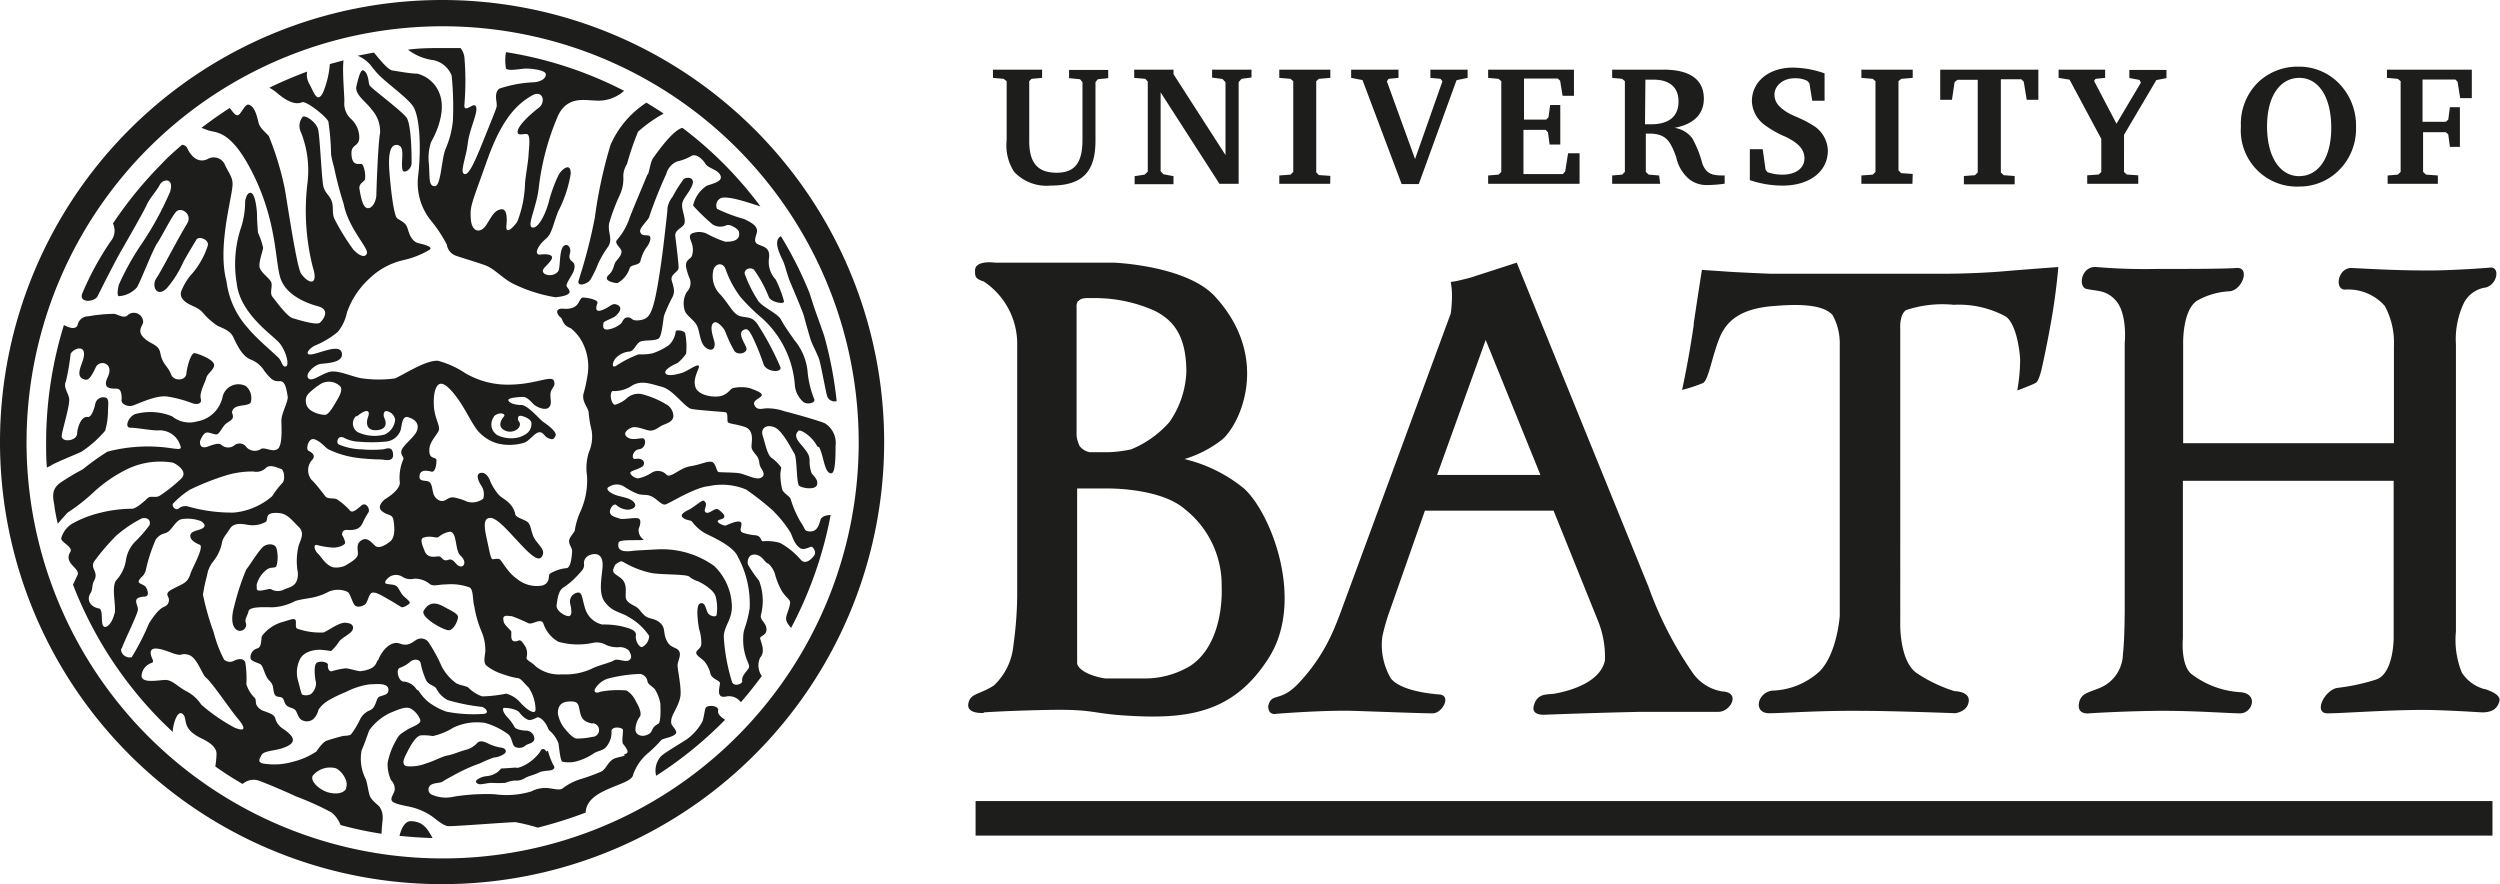
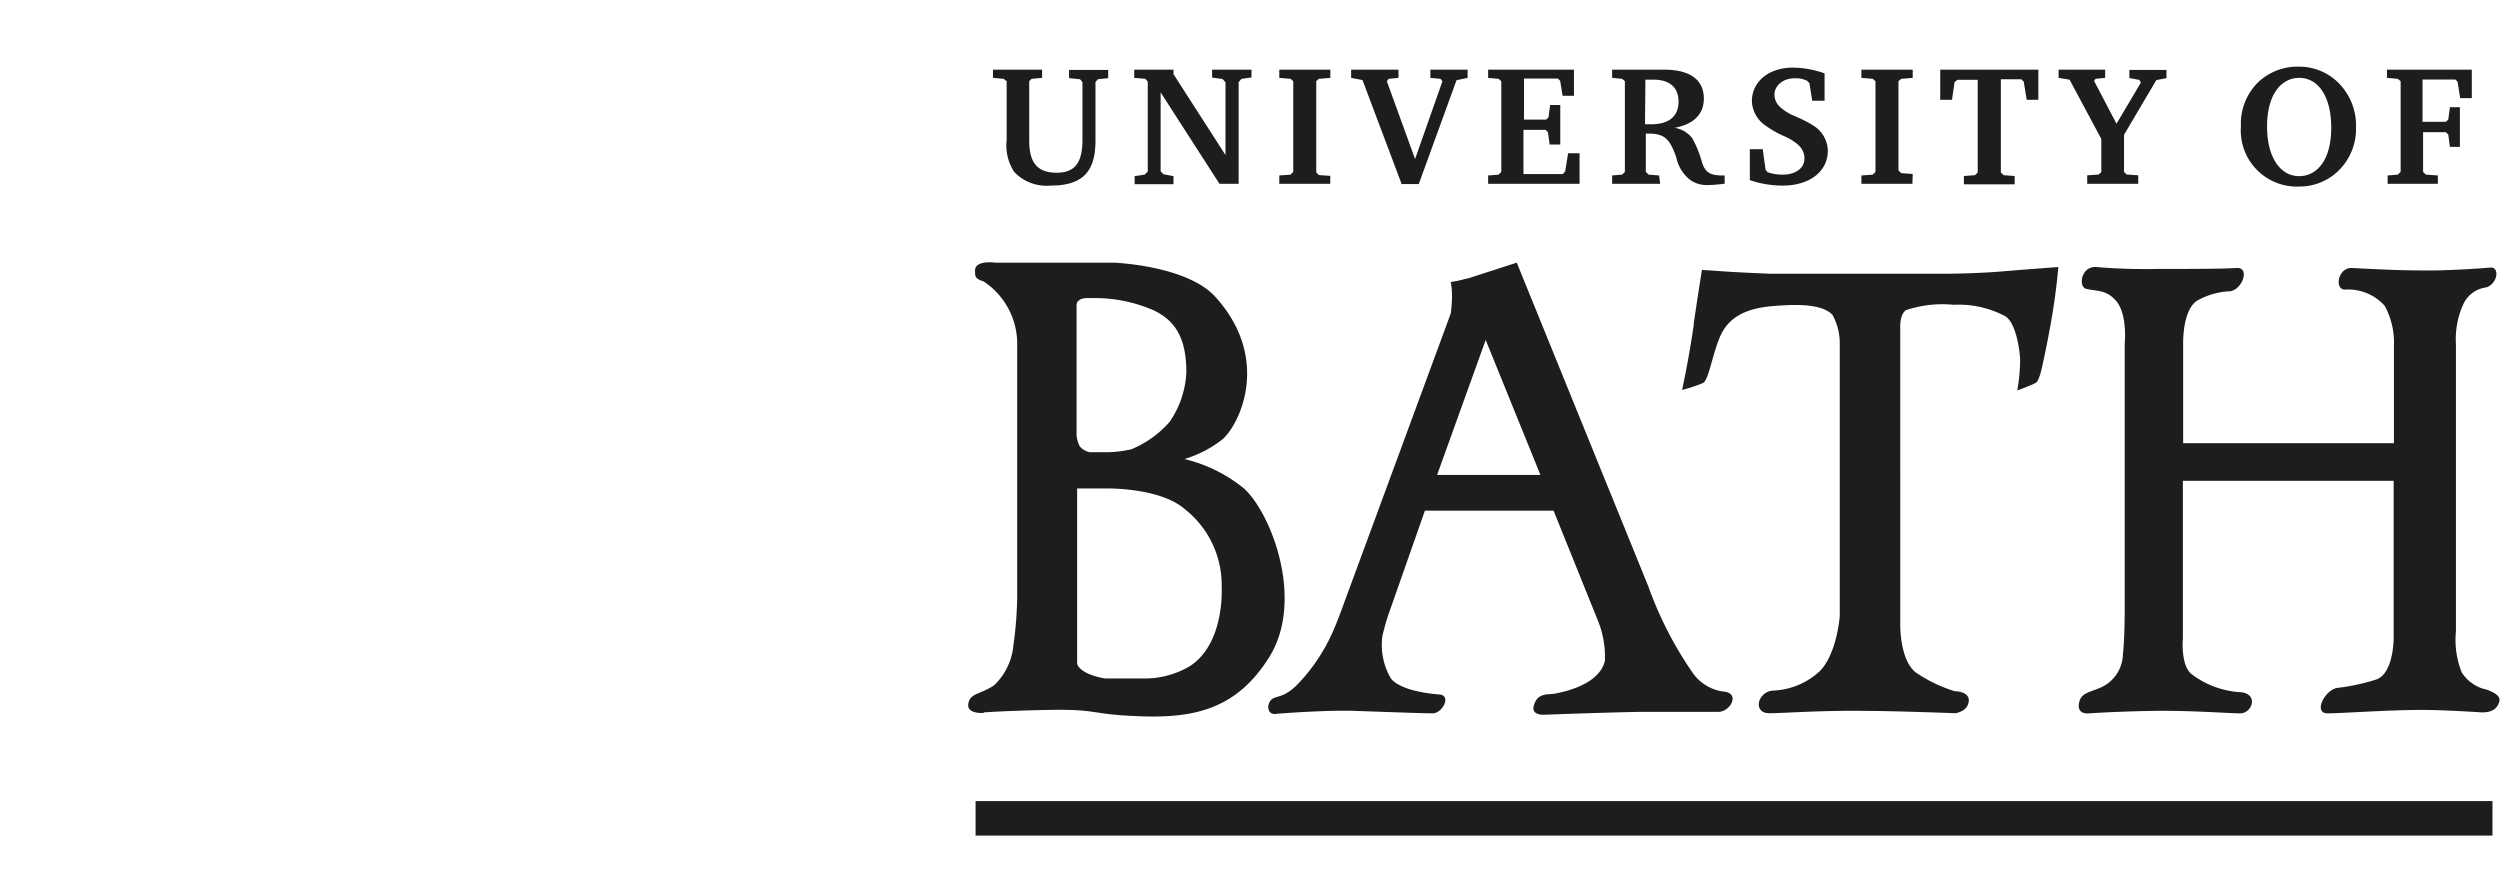
<svg xmlns="http://www.w3.org/2000/svg" viewBox="0 0 182.66 64.6">
  <defs>
    <style>.cls-1{fill:#1d1d1b;}</style>
  </defs>
  <g id="Layer_2" data-name="Layer 2">
    <g id="Layer_1-2" data-name="Layer 1">
-       <path class="cls-1" d="M56.53,37.37a8.28,8.28,0,0,1,1.22,1.53c.12.19.25.84.71,1.15.26.17.65-.07.8-.1s.4.4.24.62-.62.75-1,.32A5.48,5.48,0,0,0,57,39.67a3.32,3.32,0,0,0-1.27-.12c-.15,0-.1-.4-.53-.44a3.85,3.85,0,0,1-.87-.17c-.47-.12,0-.61-.21-.79s-1,.22-1.11.25-.95-.3-.36-.45.09-.53-.16-.72-.66.37-.92.21.25-.58-.14-.85c-.12-.09-.62.38-1,.6-.19.1-.83.37-.55.62s.59.15.71.34a3.23,3.23,0,0,0,.82.75c.33.21,2.17.93,2.51,1.8a7.15,7.15,0,0,1,.85,3.78c-.25,1.44-.47,1.39-.47,2.17a4,4,0,0,0,.33,1.7c.19.43.09.46-.13.74s-.3.45-.27.67-.62.45-.75.05a13.71,13.71,0,0,1-.6-3.36c.09-.84.65-1.24.59-2.27a4.23,4.23,0,0,0-1.29-2.83A6.56,6.56,0,0,0,48,40.14c-1.57.09-1.33.06-1.87.12s-1.09,0-.93-.62c.06-.3,2-.08,1.8-.24a.8.8,0,0,1-.33-.79c.09-.19.21-.6,0-.72s-1.15.1-1.4,0-.55-.13-.68-.37.21-.78.43-.63a1.35,1.35,0,0,0,.84.35c.31,0,.74-.19.47-.53s-.87-.38-1.31-.53-.87-.47-.5-.62a1,1,0,0,1,1.09,0,5.31,5.31,0,0,0,1,.53c.4.12.61,0,1,.18s.72.65,1,.59,2.11-1.24,3.17-1.34a4.59,4.59,0,0,1,2.74.25,20.82,20.82,0,0,1,2.05,1.62M45.78,45a4.38,4.38,0,0,1,1.65,1.46.94.94,0,0,1-.5.81c-.22.07-.53-.46-.47-.84s-.45-.52-1-.66A6,6,0,0,0,44,45.63a1.7,1.7,0,0,1-1.25-1.18c-.24-.78-.21-1.22-.56-1.15a.66.66,0,0,0-.53.8c.09.41.16.84-.06.91s-1-.35-.93-.81.12-1,.46-1.25a5.33,5.33,0,0,0,1.06-.9c.28-.31.52-.48.48-.85s.24-.65.67-.71.75.19.68,1-.3,1.87.17,2.49.83.66,1.58,1m2.48,6.44c0,.15.07,1.37-.16,1.47-.58.29-.32.59-.78.79s-.85,0-.88-.33a1.6,1.6,0,0,1,.33-1c.19-.34-.29-1.07-.33-1.17a1.71,1.71,0,0,0-.66-.73,6.94,6.94,0,0,0-1.9.09c-.42.18-.48-.06-.39-.21a1.68,1.68,0,0,1,.91-.74,10.69,10.69,0,0,1,2.38-.35.65.65,0,0,1,.54.55c0,.18.39.39.54.57a3,3,0,0,1,.4,1.06m-2.58,3.77c-.36.16-.7.12-1,.37s-.44.67-.75.82a14.5,14.5,0,0,1-1.58.57,4.32,4.32,0,0,0-1.22.64c-.19.16-.52.07-1,0a2.18,2.18,0,0,0-1.29.23,6.23,6.23,0,0,1-2.68.21,15,15,0,0,0-2.95.17,2.58,2.58,0,0,1-1.65-.14.41.41,0,0,1,0-.75c.24-.12.65-.1.78-.2s1.19-.68,1.54-.84a11.27,11.27,0,0,1,1.21-.5,8.65,8.65,0,0,1,1-.42,1.54,1.54,0,0,0,.81-.31c.1-.1.13-.34-.24-.41a3.27,3.27,0,0,1-.91-.27c-.25-.12-.6-.31-.85-.1a1.7,1.7,0,0,1-.91.54c-.46.13-.92.34-1.29.4s-1.13.47-1.51.56a3.12,3.12,0,0,1-1.49.22c-.42-.15-.11-.68.05-1s.6-1.19,1-1.25a3.66,3.66,0,0,1,.88.05,4.78,4.78,0,0,0,1.51-.62,4,4,0,0,1,2.31-.34,5.16,5.16,0,0,1,1.73.86c.3.34.23.82.51.91a.68.68,0,0,0,.69-.1c.15-.16.67-.16.67-.53a.61.61,0,0,0-.61-.58c-.31,0-.74-.1-.83-.25a3.36,3.36,0,0,0-.53-.73c-.18-.16-.49-.68-.21-.68s.92.09,1.11.36.55.56.77.53a1.57,1.57,0,0,0,.49-.19c.16-.06.46.16.65.47s.15.36.27.49a2.31,2.31,0,0,1,.65.92c.06.34.13,1.25.28,1.35a2.24,2.24,0,0,0,.95,0,4.19,4.19,0,0,0,1.39-.63c.36-.19.57-.17.81-.38a1.63,1.63,0,0,0,.45-1.16c-.06-.47.84-.35.84-.13s-.1.88,0,1a2,2,0,0,1,.33.51c0,.16,0,.17-.3.29m-15.1-4.76a1.26,1.26,0,0,0-.91-.59c-.43.05-.64-.89-.34-1a2.47,2.47,0,0,0,.79-.46c.2-.19.69-.22.75.13a5.33,5.33,0,0,0,.42,1.28c.19.31.64.36.73.58a1.94,1.94,0,0,0,.82.82,14.43,14.43,0,0,0,2.42.49c.31,0,.72.49.19.52A10.42,10.42,0,0,1,32.63,52a4.8,4.8,0,0,1-1.33-.71,3.51,3.51,0,0,1-.72-.83m-3-2.22c-.11.29-.2.67-1.25.8-.22,0-.84-.21-1.08-.21a5.61,5.61,0,0,0-1,.21c-.24.06-.32-.28-.29-.46s-.49-.32-.79-.17-.15,1.22-.08,1.46a1.05,1.05,0,0,1-.37.84c-.18.12-.61.12-.67,0s-.21-.76-.28-1a2.17,2.17,0,0,1,.1-1.44c.27-.73,1.24-.82,1.61-.79s.71.09.71.09a3.69,3.69,0,0,0,.57-.67c.18-.3.88-.58,1-.88s-.06-.49-.52-.52-1.22.55-1.59.71a5.09,5.09,0,0,1-1.94-.28c-.19-.09,0-.58-.16-.67s-.43.06-1,.21a2.88,2.88,0,0,0-1.41,1c-.08.24,0,.84-.36.91a.68.68,0,0,0-.48.68c0,.24.47.34.71.46s.32.87.67,1.21.24.57.35.91.32.23.52.31.17.25.3.48.38.25.62.37.23.46.48.74a.75.75,0,0,0,.94,0,1.36,1.36,0,0,0,.38-.69,2.34,2.34,0,0,1,.79-.71,9.88,9.88,0,0,1,1.21-.58A5.44,5.44,0,0,1,27,50c.43,0,1.34-.15,1.38.37s-.63.38-.78.64-.18.7-.55.88a1.33,1.33,0,0,0-.74.67,6.28,6.28,0,0,1-.64,1.07c-.13.15-.45.11-.64.15-.4.1-.95.26-1.19.35s-.59.58-.73.78a5.34,5.34,0,0,1-1.68.74,4.93,4.93,0,0,1-2.24.13c-.4-.12-.22-.35-.07-.63s.91-.3,1.4-.45.88-.34.88-.64-.42-.61-.79-.86a1.29,1.29,0,0,1-.51-.76c-.13-.27-.43-.33-.73-.46a1,1,0,0,1-.62-.45c-.11-.25,0-.43-.18-.58A2.48,2.48,0,0,1,18,50a7.49,7.49,0,0,0-.08-1.62c-.15-.31-.52-.24-.79-.12a.63.63,0,0,1-.76-.07,9.39,9.39,0,0,1-.76-2,19.46,19.46,0,0,1-.78-2.74,12.28,12.28,0,0,1,.3-1.42,2.2,2.2,0,0,1,.44-1,3.09,3.09,0,0,0,.64-1.34c.07-.4.29-.59.58-1.05s.82-.38,1.34-.29a2,2,0,0,0,1.29-.22c.21-.16-.17-.76,1-.64.6.06.93.55,1.4,1s.14.94,0,1.38a4.64,4.64,0,0,0-.06,1.95c.06,1.06-.63,1.07-1,1.25a1,1,0,0,1-.92,0c-.13-.09-.25,0-.71.07s-.35-.12-.38-.4a2,2,0,0,1,.78-1.15c.3-.18.55-.06.66-.21a2.4,2.4,0,0,0,0-1.35c-.12-.3-.58-.33-.9-.13s-1.06,1.44-1.3,1.71a18,18,0,0,0-.9,2.78c-.09.31-.28,1.22.15,1.59a.45.45,0,0,0,.73-.46c-.12-.27.1-.49.19-.86s1.21-.29,1.79-.29a4,4,0,0,0,1.63-.46c.42-.13.88-.17,1.25-.25A4.3,4.3,0,0,0,24,43.24a1.68,1.68,0,0,1,1.38,0c.21.09.37.84.56,1s.52.07.73-.08.26-.76.51-.85.76.23,1.15.45.9.54,1,.6.49-.15.59-.27-.22-.33-.44-.55-.3-.49-.46-.67-.48-.15-.76-.21,0-.39.26-.55a.89.89,0,0,1,.83,0,1.1,1.1,0,0,0,.92.17,1.73,1.73,0,0,1,1.17.42c.31.15.56,0,1.17,0a3.91,3.91,0,0,1,1.67.21c.33.12.23.88.38,1.42a7.9,7.9,0,0,0,.53,1.83,3.41,3.41,0,0,1,.27,1.41c0,.23-.19.83.08,1.06a3.58,3.58,0,0,0,1.18.62,5.71,5.71,0,0,0,1.06.29c.28,0,.48.35.84.69a3,3,0,0,1,.51,1.6c0,.33-.33.17-.57,0a3.5,3.5,0,0,1-.58-.54,2.07,2.07,0,0,0-1-.61,9.39,9.39,0,0,1-1.75.2,2.65,2.65,0,0,1-1-.63c-.1-.12-.61-.17-.88-.32a3.52,3.52,0,0,1-1.07-1.22,11.63,11.63,0,0,0-1-1.83.68.68,0,0,0-.76-.18c-.31.12-.61.58-1.28.33s-1.33.46-1.63,1.25m-2.31,9.33c-.25.46-1,.41-1.46.24s-1.17-.71-1-1.16a1.64,1.64,0,0,1,1.69-.56c.45.19,1,1,.73,1.48m-8.13-4.45a13.27,13.27,0,0,1-2.42-1.67,2.88,2.88,0,0,0-1.12-1c-.59-.31-1-.81-1.5-.81s-1.84.31-1.74-.38a1.06,1.06,0,0,1,.72-.86c.29-.12-.08-.38-.06-.77s.5-.37,1.46,0,.64,0,1.29.17,1,1.46,1.29,1.67c.41.31,1.77,2.34,2.33,3s.59,1-.25.65M8.89,47.41C9,47,10,45,10.07,44.59s-.55-.92.47-1c.32,0,.32-.28.16-.62s-.72-.28-.53-.59.28-.2.47-.66a12,12,0,0,1,.74-2.3c.43-.56.69-.34,1-.65s.54-.78.91-.84a2.71,2.71,0,0,1,1.4.15c.28.19.37.37.09.53s-.8.17-.87.48.32.57.68.71-.55,1.71-.68,2.13c-.18.62-.53.72-1.09,1s-.67.39-.55.65a.51.51,0,0,1-.28.75c-.35.18-.59.43-1.1,1.21a17.38,17.38,0,0,1-1.27,2.48c-.43.1-.87-.29-.75-.67m-.5-2.58c-.09.58-.53,1.2-.79,1s0-1.15-.33-1.31c-.58-.09-1-.58-.61-1.17.13-.21.08-.58.22-.83.39-.68-.27-.87,0-1.41a16.36,16.36,0,0,1,1.62-1.9,9.11,9.11,0,0,1,1.87-1.27c.45-.12.69.16.57.5a10.26,10.26,0,0,1-1.1,1.25A2.5,2.5,0,0,0,9.19,41a2.78,2.78,0,0,1-.71,1.41c-.35.54,0,1.7-.09,2.43m4.28-8.07a6.19,6.19,0,0,1,1.22-1,18.93,18.93,0,0,1,2.77-1.08,6.64,6.64,0,0,1,1.85-.24,1,1,0,0,0,.92-.26c.3-.3.86,0,1.1.07s.31.76.13,1a6.42,6.42,0,0,0-.78,1,5,5,0,0,1-2.78,1.19A11.51,11.51,0,0,1,13.72,37a.74.74,0,0,0-.68.17c-.24.15-.55-.23-.37-.41m10.55-8.55a1.18,1.18,0,0,1,1.62,0c.22.22,0,.67-.2,1s-.59,1.1-.9,1.1-1.24-.19-1.37-.81.2-.79.85-1.32m2.85,4.08a11.09,11.09,0,0,0,2.16,0,1.25,1.25,0,0,0,1.06-.89c.08-.48.15-1,.52-.89s.77.33.7.83-.82,1-1.1,1.45.16.6.05.82a3.34,3.34,0,0,0-.25,1.65c.06.59-1.09,1.25-1.09,1.25s-.65.5-.22.86.75.19.84.63.16,1.27-.22,1.58-.83.54-1.08.35-.56-.69-1-.44-.29.64-.29,1-.58.65-.93.87a1.6,1.6,0,0,1-.87.12c-.56-.15-.87-.77-1.12-1s-.37-.69-.07-.63a5.49,5.49,0,0,0,1.19.19c.43,0,.87-.19.87-.37A1.56,1.56,0,0,0,25,39.1s-.06-.38.31-.38.93.07,1.18-.5a6.57,6.57,0,0,1,.44-.8c.12-.25-.19-.75-.5-.5s-.68.62-.87.37a4.85,4.85,0,0,0-.93-.8c-.19-.13-.67,0-.85-.22s-.76-1-1-1.19a1.12,1.12,0,0,1,0-1.45c.37-.36-.05-.6-.25-.7s0-1,.46-.83.69.52,1,.73a6.93,6.93,0,0,0,2.17.63,15.66,15.66,0,0,0,1.66.11c.26,0,.94.24.9-.38s-.48-.41-.72-.36a8.9,8.9,0,0,1-1.59,0,4.56,4.56,0,0,1-1.67-.36c-.19-.12-.08-.69.36-.5a2.69,2.69,0,0,0,1,.3m0-1.87c.65-.53,1-.47.78.09-.12.36-.16,1,.65.94s.68-.63.56-.87-.06-.63.25-.5a.76.76,0,0,1,.53.59,1.31,1.31,0,0,1-.77,1.1,2.88,2.88,0,0,1-1.95-.17A.74.74,0,0,1,26,30.42m5.12,8.81c.56-.07.74.12.93,0a1.68,1.68,0,0,1,.81-.38c.56,0,.36,1.36.78,1.74.62.56.11,1.1-.31.6s-.5-.25-.75-.25-.28-.22-.46-.28-.85.24-1.1-.41c-.15-.41-.46-1,.1-1M43.27,52.84a.48.48,0,0,1,0,1,5.1,5.1,0,0,1-1.17.12c-.34-.08-.8-.68-.92-.83a2.43,2.43,0,0,1-.42-1c0-.84.57-.87.92-.88.62,0,.57.22.71.83s.49.69.92.8M37.34,45a13.26,13.26,0,0,1,1.3.55c.33.07.88-.41,1.06,0a2.37,2.37,0,0,0,1.1,1.34,5.25,5.25,0,0,0,2.42.1,1.4,1.4,0,0,1,1.08.14,2,2,0,0,0,.85.16,1,1,0,0,1,.79.23c.14.21.3.58,0,.73s-.82-.17-1.08,0-1.16.36-1.67.63a4.57,4.57,0,0,1-2.12.39,2.74,2.74,0,0,1-1.94-.59c-.26-.3-.68-.42-.66-.63a1.12,1.12,0,0,0-.08-.81c-.19-.26-.31-.52-.5-.44-.75.3-.46-.57-.55-.69s-.51-.48-.54-.69-.15-.54.54-.39m7.37-16.46a2.34,2.34,0,0,0,1.49-.41c.69-.39,1.31-.12,2.15.1s1.63,1.45,2.14,1.61c.25.08,2.34.22,2.52.25s.12.48.15.67.42.14,1.22.39.5,1.18.53,1.49.37.56.47.78.09.44.16.62.53.67,0,.86c-.37.13-1.1-.3-1.57-.36s-1.28-.05-1.46-.08-.2-.7-.53-.75-.81.21-1.56.33-1.41.88-1.71.63a.85.85,0,0,0-1.08-.17,2.81,2.81,0,0,1-1,.42c-.31,0-.67-.34-.55-.46s.65-.23.87-.42.12-.64-.53-.54c-.34.05-.2-.65.29-.71s.55-.82.21-.8-.79.16-1.11-.09,0-.56.35-.69,1,.19,1.31.22.55-.17.84-.34.86-.24.89-.72a1,1,0,0,0-.55-.87,6.51,6.51,0,0,0-1.79-.74,1.26,1.26,0,0,0-1.11.35,2.24,2.24,0,0,1-.8.43c-.22.05-.47-.69-.22-1m-8.66,1.86c.42-.39.92-.19.75,0s-.42.59-.13.89a.86.86,0,0,0,1.15,0c.34-.38,0-.55,0-.67s0-.34.32-.25.67.28.67.53c0,.58-.36.82-.84,1a2.3,2.3,0,0,1-1.64-.13.92.92,0,0,1-.25-1.36m23.76,2.25c.34.68.38,1.92.88,1.89.28,0,.31-1.05.31-2a1.69,1.69,0,0,0-.81-1.67c-.69-.26-2.38-.73-2.92-.86a3.72,3.72,0,0,0-1.43-.21c-.4.07-.64.07-.78-.27s.55-.51.55-.71-.53-.36-.87-.5a2.76,2.76,0,0,0-1.25,0c-.2.07-.26.33-.73.53s-1.77.07-2-.61.37-1.43.24-1.56-.78.37-1.19.51-1.19.31-1.25,0,.9-.71.9-.71a3.13,3.13,0,0,0,.62-.68,5,5,0,0,0-.06-1.44c0-.27-.7-.32-.7-.19a1.65,1.65,0,0,1-.49,1,4.58,4.58,0,0,1-1.22.61,4.13,4.13,0,0,1-1,.07,7.93,7.93,0,0,0-1.66.85c-.4.2-.2-.44.07-.65a1.52,1.52,0,0,1,.88-.4c.34,0,.48-.47.75-.68s1-.06,1.4-.26c.26-.11.35-1.42.42-1.69a11.55,11.55,0,0,1,.62-1.37c.2-.41.07-.72-.06-1.19s.5-.61.5-.95-.17-1.73-.24-2.27.61-.61.68-1-.22-.95-.18-1.36.45-.74.72-1.35-.34-.68-.61-.48a10.14,10.14,0,0,0-.81,1.29,1.75,1.75,0,0,0-.37.81c0,.24-.11,1.14-.25,2.36s-.43,3.34-.7,4.43-.51,1.35-1.12,1.42-.48-.21-.82-.21-.37.31-.51.45a1.9,1.9,0,0,1-1,.44c-.41,0-.28-.34-.28-.48s.72-.34.92-.54.5-.54.16-.75-.51,0-.81.17c-1,.57-.81-.07-.71-.33s-.78-.41-1.05-.41-.24.56-.75.74-.71,0-1,.11-.07.48.11.6.1.56.74.79a3.24,3.24,0,0,1,1,1.36,3.82,3.82,0,0,1,.25,1.93,11.21,11.21,0,0,1-.33,1.55c-.09.59.39,1,.39,1.34a8.5,8.5,0,0,0,.22,1.31,2.82,2.82,0,0,1-.2,1.56,3.78,3.78,0,0,0-.14,1.73,5.54,5.54,0,0,1-.48,2.61A5.2,5.2,0,0,0,42,38.73c0,.14-.34.44-.41.72s.21.58.21.79-.07,1.27-.41,1.27a2.92,2.92,0,0,0-1.22.41c-.14.14.07.66-.54.86a2.29,2.29,0,0,1-1.9-.52c-.61-.41-1.09-1.33-1.23-1.4s-.37,0-.51,0-.23-.62-.44-1.56-.2-1.46.28-1.46,1.27.93,1.83,1.52,1.56,1.77,1.89,1.36,0-.71-.37-1.18-.34-1-.54-1.3-1-.38-1-.71a1.59,1.59,0,0,0-.44-.77c-.31-.31-.55-.38-.78-.63a3.94,3.94,0,0,1-.58-.92c-.07-.21-.3-.73-.71-.66s-.17.61,0,.88a1.15,1.15,0,0,1,.18,1,1.31,1.31,0,0,1-1.19.22,4.06,4.06,0,0,0-.93-.3c-.53-.09-.62.42-1.12.2a.81.81,0,0,1-.43-.59c-.07-.21-.06-.73-.4-.8s-.65,0-.58-.44.59-.33.86-.26.37-.47.37-.81-.55,0-.52-.79c0-.56.54-1.06.68-1.39s-.27-.86-.34-1.7.07-1.66.47-1.73,1.09.78,1.56,1.53.79,1.44,1.19,1.93a3,3,0,0,0,1.46.91,3.71,3.71,0,0,0,1.9-.06c.4-.14.73-.69,1.07-.76s.38.29.69.42.41.11.54-.17-.61-.82-.88-1-1.15-1.25-1.62-1.25-.89-.14-.95-.34S38,29,38.24,29s.53.31.73.52.87.51,1.13.25.09-.58.12-1,.42-.53.25-.95-1.35.25-3.13.28A6.13,6.13,0,0,1,34,27.27a6.71,6.71,0,0,0-2-.91c-.92-.07-2.72,1.15-3.16,1.29a8.72,8.72,0,0,1-2.34,0c-.6-.07-1.45-.48-2.13-.51s-1.52.82-1.83.51.45-1,.88-1.06,1.68-.07,1.56-.78-1.46-.06-2.14.07-.27-.42.17-.63a6.42,6.42,0,0,0,1.67-1,3.28,3.28,0,0,0,.67-1.42,6.08,6.08,0,0,1,1.62-2.46A5.24,5.24,0,0,1,29.5,19a6.4,6.4,0,0,0,1.83-.72c.37-.19-.14-.37-.71-.5s-.72-.71-.85-1.12-.48-.51-.75-.71-.51-2.51-.58-3.59.07-1.8.55-1.77c.67.05.28,1.1.41,1.79.07.38.66,0,.67-.43s0-2.85-.37-3.36S27.09,6.43,27,6.23s-.07-.92-.46-1.09c-.19-.08-.36.56-.5,1.17S26.82,7.5,27.15,8a2.36,2.36,0,0,1,.62,1.73c-.14.61-.27,4.13-.27,4.48s-.21,1-.62,1-.54-1-.61-1.36.16-.48.34-.65,0-1.19-.2-1.22-.61.14-.71-.51c-.15-1,.5-.67.55-1.37a1.86,1.86,0,0,0-.57-1.38,1.52,1.52,0,0,1-.52-1.31c0-.58-.16-2.25-.06-3l-1,.27a6.8,6.8,0,0,1-.5,2.09c-.44.84-.67-.06-1-.64a1.34,1.34,0,0,1-.16-.9c-.94.35-1.86.74-2.76,1.18a3,3,0,0,1,.45.29c.35.29,1.23,1.08,1.94.77.29-.12,1.72,1,1.92,1.4a18.44,18.44,0,0,1,.2,2.42,7.09,7.09,0,0,0,.21.9,26,26,0,0,0,.71,2.71c.34,1.77,1.82,3.22,1.7,3.6s-.57.19-1-.27A16.83,16.83,0,0,1,24.44,16c-.2-.41-.05-.85-.2-1.29s-.48-.58-.61-1.08-.25-3.64-.39-4.18-.92-1.05-1.12-.92A1.06,1.06,0,0,0,22,9.69a7.56,7.56,0,0,1,.46,3.72,16.86,16.86,0,0,0,.4,6.13c.41,1.28-.24,1.29-.85.47-.34-.45-1.08-5.62-1.22-6.3a21.47,21.47,0,0,0-1.15-3.77C19.44,9.7,19,9.37,18.9,9s-.25-1.26-.76-1.36c-.27,0-.53.7-.74.77s-.37-.23-.62-.52c-.71.46-1.39.94-2.06,1.45l.45.17c.58.23,1.68-.14,3.36,3.28S20.1,19,20.47,20.26s1.84,1.87,2.77,2.12.37,1,.13,1.2-1.59-.21-2-.34S20.16,22,19.91,21.69s.06-.81-.12-1.12-.69-.63-.81-1,.24-1.24.24-1.49A5.79,5.79,0,0,0,18.85,17s-.07-.81-.07-1.24-.13-1.61-.45-1.67-.42.61-.42.61a6.1,6.1,0,0,1-.3,1.93,8.46,8.46,0,0,0-.31,4.1c.25,2.18,2.58,3.73,3.08,4.29s.78,1.62.53,1.74-.31-.3-.5-.55-1.63-1.41-2.33-2.28a6.19,6.19,0,0,1-1.53-3.38c-.65-2.4.32-5.79.43-6.91.08-.62-.22-.92-.53-1.56a.89.89,0,0,0-1.28-.46c-.61.3-1.17-.08-1.5-.82a.45.45,0,0,0-.37-.22c-.48.42-1,.86-1.42,1.32a29.61,29.61,0,0,0-3.63,4.43,1.2,1.2,0,0,1-.17,1.31A21.51,21.51,0,0,0,6,21.47c-.23.69.91.61,1.13.17.14-.28,1.21-2.42,1.71-3.29s1.66-2.89,1.88-3.38.71-1,.95-1.46,1.07-.54.76.5a23.14,23.14,0,0,1-2.21,4,19.26,19.26,0,0,0-1.54,2.8c-.07.31-.15.77,0,.83A1.91,1.91,0,0,0,10,21c.25-.38,1.17-2.78,1.48-3.22s1-1.86,1.37-2.29,1.23.16.83.83c-.92,1.54-1.87,3.45-2.25,4s0,1.46.75.75a7.74,7.74,0,0,0,1.21-1.92c.3-.56.77-1.31.95-1.63s1,0,.83.46a5.91,5.91,0,0,1-1.12,2,4.16,4.16,0,0,0-.77,1.21c-.18.37,0,.7.39.95s.74.29,1.11.66a5,5,0,0,0,1.11,1c.38.19.91.33,1.15.82s.62,1.4,1.28,1.65a2,2,0,0,1,1,.84c.49.62.68.77,1.11.74s.5.62.59,1.12c.06.32-.46,1.25-.46,1.74s.11,1.9-.31,2.12-.95-.22-1.22,0a.84.84,0,0,1-1-.13.62.62,0,0,0-.86-.2.74.74,0,0,1-1,0c-.17-.17-.61,0-.89.09-.79.34-.66-.37-.66-.37s.22-.62.5-.62.55.18.74.13.41-.59.67-.79.61-.29.45-.7c-.1-.25.14-.47.33-.53.36-.12.81-.08,1-.28a1.16,1.16,0,0,0-.34-1.22,1.19,1.19,0,0,0-1.72.84,2.29,2.29,0,0,1-1.85,1.74,2,2,0,0,1-1.82-.37,4.2,4.2,0,0,0-2.69-.17c-.51.18-.82,1-.37,1s1.51.2,2,.2a1.57,1.57,0,0,1,1.52.79c.29.62.27.62-.59.5A11.6,11.6,0,0,0,7.85,33a18,18,0,0,0-1.8,1.29,17.35,17.35,0,0,0-1.67,1c-.63.48-.52,1-.41,1.63,0,.16.2,1.17.25,1.34l.7-.79A14.19,14.19,0,0,0,6.8,36a10.22,10.22,0,0,1,2.55-1.75,5.57,5.57,0,0,1,3.27-.45c.36.14,1.1.67.64,1.15a10.69,10.69,0,0,1-1.59,1.27c-.33.2-.66-.05-.9.19s-.85.77-1.13.76a9.7,9.7,0,0,0-2.29.29,8,8,0,0,0-2.09.81,1.82,1.82,0,0,0-.79,1.07c0,.29.91.64.66,1-.51.85.78,1.18.53,1.69-.12.23-.22.49-.33.68a29,29,0,0,0,6.55,10.06l.74.71c0-.46.31-1.64.72-1.32s-.13,1,1.24,1.72c.4.2,1.26.58,1.24,1.22a6.69,6.69,0,0,1-.09.9,23.19,23.19,0,0,0,2,1.28A1.2,1.2,0,0,1,19,57.07c.27.1,1.52.6,2.63,1.12a21,21,0,0,1,2.59,1.17,2.12,2.12,0,0,1,.66.92,27.08,27.08,0,0,0,3,.64c0-.48.1-1.06.08-1.21a1.28,1.28,0,0,0-.26-.8c-.25-.24-.61-.49-.71-.85s-.16-.85-.26-1.12a3.28,3.28,0,0,1-.31-2.12c.23-.49.45-1.21.57-1.48a4,4,0,0,1,1.51-1.25c.54-.22,1.18-.53,1.54-.3a1.63,1.63,0,0,1,.67.81c.08.33-.71.53-1,.74s-.52.25-.77.75a5.31,5.31,0,0,0-.62,1.66A2.81,2.81,0,0,0,28.57,57a.93.93,0,0,1,.27.73c-.06.25-.3.55-.23.74s.46.3,1.25.46a4.54,4.54,0,0,1,1.62.66c.22.12.86.74,1.26.77s4.4-.29,4.92-.29a14,14,0,0,1,1.63.4,31,31,0,0,0,3.5-1.1c.07-1.81,3.38-1.95,3.47-2.77A3.59,3.59,0,0,1,47.38,55a10.06,10.06,0,0,0,.93-.92c.12-.16,1.28-.25,1.07-.68s-.39-.36-.33-.82.68-1.16.68-1.95-.26-1.85-.22-2.1.22-.6.15-.85c-.12-.43-.61-.25-.92-.82s-.1-.92-.44-1.28-.66-.33-1-.48-.5-.52-.75-.71-.8-.33-.83-.76.13-1-.36-1.39-.76-.36-.39-1c.42-.3.41-.27.74-.08a6.82,6.82,0,0,0,1.85.7c.68.14,2.52.08,2.79.26a1.78,1.78,0,0,0,.61.34c.27.09,1.21.64,1.33,1.13a3.27,3.27,0,0,1,.07,1.32c0,.22-.55.13-.68-.2s-.2-.76-.54-.61-.12,1.5-.07,1.83a3.33,3.33,0,0,1,.17,1.16c-.05.33-.37.39-.37.61s.43.42.61.64a2.2,2.2,0,0,1,.41.81c.06.46.68.54.71.75s-.35,1.13.41,1a1.06,1.06,0,0,1,1.12.41q.81-.93,1.53-1.92a1.33,1.33,0,0,1-.12-1.34c.44-.49,0-1.23,0-1.42s.51-.2.46-.7-.52-.61-.39-1.05a4.11,4.11,0,0,0-.15-2.45,9.34,9.34,0,0,1-.81-1.18.66.66,0,0,1,.19-.66c.5-.24.87.19,1,.35s.21.22.31.25a1.72,1.72,0,0,1,.46.71,5.32,5.32,0,0,0,.53,1.31c.31.46.47.5.57.71s-.23.91-.27,1.19.14.51.36.77a29.09,29.09,0,0,0,2.89-8.25c-.35,0-.68.13-.74.35-.14.48-.28.85-.75.85s-.35-.2-.69-.67a7.37,7.37,0,0,1-.74-1.7c-.07-.2-.48-.4-.61-.67a4.52,4.52,0,0,1-.14-1.22l.06-.41a2.93,2.93,0,0,0-.67-.68c-.34-.2-.48-1-.68-1.63s.37-.88.92-.6,1.18,1.55,1.39,1.89.14,2.17.35,2.35,1.21.34,1.31-.08-.34-.67-.42-.89a2.68,2.68,0,0,1-.13-.9c0-.41-.23-.68-.7-1.23s-.24-.77-.11-.91,1,.39,1.36,1.12M32.34,62.72a30.4,30.4,0,1,1,30.4-30.39,30.39,30.39,0,0,1-30.4,30.39M32.3,0A32.3,32.3,0,1,0,64.6,32.31,32.3,32.3,0,0,0,32.3,0m7.61,54.92c-.07-.22-.35-.29-.44,0A3.27,3.27,0,0,1,38.14,56c-.47.18-.28.06-.59.09s-.94.06-.94.06a1.47,1.47,0,0,1-.28.28,1.63,1.63,0,0,1-.78.28,1.38,1.38,0,0,0-.68.25c-.22.16,0,.34.21.34s.6-.1.84-.1a8.24,8.24,0,0,0,1,0,2.28,2.28,0,0,1,.67-.17,1.18,1.18,0,0,0,.75-.17c.25-.16.64-.22,1-.4s.78-.12,1-.21.19-.22.06-.41a5.6,5.6,0,0,1-.37-1M35.62,11.64C36.77,8.38,38,7.5,38.83,7s1.08.46.54.87-1.55,1.3-1.55,1.76c0,.29.29.16.63.16s.21.84.17,1.51-.19,1.29-.26,2.1a8.27,8.27,0,0,1-.57,2.81c-.34.47-.86.95-.79.27s0-1.22-.36-1.19c-.53.06-.72.55-1.12,1.16S34.47,17,34.4,16s.07-1.11,1.22-4.37M27.29,5c.37.68,2.24,1.9,2.85,2.71s.61,3.53.41,5.15a4.36,4.36,0,0,0,.94,3.26,9.88,9.88,0,0,1,1.16,1.76,1,1,0,0,0,.65.8c.19.08,1.52.47,2.17.71s1.2.91,2,1.33a11,11,0,0,0,3.12,1c1.59-.17.88-.61.81-.81s.43-.82.53-1.15c.25-.84-.49-.5-.29-1.23.13-.45-.2-.81-.47-.54s-.24,1.17-.32,1.65-.84.59-1.11.32.22-.5.52-.95-.37-.46-.79-.41-.3-.54.41-1.15c.44-.37.49-.93.9-2a9,9,0,0,0,.92-2.77c0-.88-.68-.28-.88.09a10.48,10.48,0,0,0-.69,1.85c-.24,1-.81,2.11-1.24,2s.34-1.53.48-2.95a18.74,18.74,0,0,1,1.39-5.19c.68-1.49,2-1.14,2.66-1.14a2.81,2.81,0,0,0,2.07-.61.27.27,0,0,1,.12-.09,28.58,28.58,0,0,0-8.64-2.83,3.4,3.4,0,0,0,0,1.2c.21.21,1.07,0,1.48,0s1.35.11,1.42.38-.25.56-.83.62a9,9,0,0,0-2.54.46c-.41.27-.21.92-.21,1.13s.11,0-.57,1.67-1.35,3.52-1.76,3.45.08-1.11.22-2.26.88-2.46.54-2.75c-.18-.16-.83.58-.79-.05a20.82,20.82,0,0,0,0-3.5,1.44,1.44,0,0,0-.28-.65l-1.18,0c-.89,0-1.78,0-2.66.12a3.88,3.88,0,0,0,1.88.77A1.84,1.84,0,0,1,33,5.52a22.76,22.76,0,0,1,.09,3.3,6.62,6.62,0,0,1-.51,2c-.34.75-.34,2.78-.81,2.78S31.41,13,31.34,12a3.63,3.63,0,0,1,.16-1.63s1.18-1.93.64-3.46a2.36,2.36,0,0,0-1.66-1.53c-.47,0-1.24-.14-1.85-.24C28.2,5,27.49,4,27.31,3.84h0l-1.18.23a2.45,2.45,0,0,1,1.17,1M43.46,15.91a38.82,38.82,0,0,1-1.17,4.54c-.21.61.74.27.88-.07a8,8,0,0,0,.53-1.11A7.35,7.35,0,0,1,44.45,18c.34-.61-.07-1,.06-1.7a14.7,14.7,0,0,1,.75-2,2.86,2.86,0,0,0,.28-1.44,1.66,1.66,0,0,1,.27-.87,20.27,20.27,0,0,1,.81-2.37A10,10,0,0,1,48.49,8.3c-.41-.28-.84-.54-1.26-.8a7.06,7.06,0,0,0-2.62,3.08,33.69,33.69,0,0,0-1.15,5.33m3.85-3.19c-.18.49-1.17,2.77-1.35,3.32a4.69,4.69,0,0,1-.87,1.48c-.24.25.25.56.31.8s-.17.51-.38.76-.13.62-.54,1,.13.55.62.61A1.88,1.88,0,0,0,46,19.61c.08-.3.63-.19.78-.49a3.1,3.1,0,0,1,.42-1c.31-.36.44-.86.19-.91s-.49.05-.61-.25.66-.92.67-1.17a32.92,32.92,0,0,1,1.23-3.08,1.36,1.36,0,0,1,.81-.92,3.52,3.52,0,0,0,1-.38c.37-.25.88.26,1.06.57s.91.41,1.09.84-.48.57-1,.75a2.33,2.33,0,0,0-1,1.45,13.93,13.93,0,0,0,1.43,1.38,1.05,1.05,0,0,0,1,.06c.25-.12.88.26.92.48.16.75-.74.72-1,.72a7.38,7.38,0,0,1-1.3-.56,1.32,1.32,0,0,0-1-.09c-.49.13-.22.5-.14.78a1.45,1.45,0,0,1,0,.92c-.13.25-.46.26-.43.75a4.26,4.26,0,0,0,.24.82.91.91,0,0,1-.18,1.05A1.65,1.65,0,0,0,50,22.57c.06.43.56.68.86,1.11s.22,1.35.71,1.72.74,0,.62-.45-.39-1.2,0-1.39c.2-.11.61.31.78.61a9.75,9.75,0,0,0,.69,1.48c.31.36,1,.11.87-.25s-.62-1-.25-1.26.51.14.69.45a16.35,16.35,0,0,1,.81,2c.17.58,1.31.68,1.25.26a20.4,20.4,0,0,0-1.58-3c-.43-.73-.74-.61-1.3-.73s-.78-.74-1.46-1.54a1.9,1.9,0,0,1-.58-1.79c.09-.54.73-.7.92-.08a7.33,7.33,0,0,0,1.08,2,13.93,13.93,0,0,0,1.56,1.53,7.32,7.32,0,0,1,2.4,4.83,1.82,1.82,0,0,0,.63,1.3c.23.21.92.09.79-.21A7.1,7.1,0,0,1,59,27.09a4.23,4.23,0,0,0-1-2.29c-.19-.31-.67-.93-.92-1.42S55.79,22.5,55.41,22a9.44,9.44,0,0,1-1-2c-.06-.3.4-.54.69-.28a9.22,9.22,0,0,1,1.08,2c.16.36,1.23.58,1.09.25a8.65,8.65,0,0,0-.59-1.54,1.89,1.89,0,0,1-.49-1.59c.09-.8-.46-.81-.83-1s-.08-.65-.05-.91c.06-.49-.62-.76-.92-.92a11.81,11.81,0,0,1-2-.75.59.59,0,0,1,.29-.79c.56-.18,2,.34,2.88.61a28.38,28.38,0,0,0-5.7-5.74c-.74.19-1.86,1.84-2.1,2.15s-.25.8-.43,1.29M32.78,46.05c.38,0,.71-.76.68-1s-.65-.51-.93-.67c-.46-.26-1.1-.57-1.57.24-.28.47,1.45,1.43,1.82,1.43M57.66,20.42c.19.49,1,2.34,1.09,2.71s.36,1.29.46,1.63.5,1.09.63,1.46.45,2.17.57,2.63a.58.58,0,0,0,.72.46,28.92,28.92,0,0,0-.91-4.77c-.29-.86-.74-2.05-.84-2.41l-.24-.74a28.51,28.51,0,0,0-2.08-4.13c-.67.33.06,1.58.18,1.87s.24.79.42,1.29M52.47,51.94c.09-.43-.82-.44-.91-.22s-.13.72-.24,1A3.91,3.91,0,0,1,50.2,54c-.18.14-1.56.94-1.89,1.24a1.56,1.56,0,0,0-.37,1.44,28.75,28.75,0,0,0,4.87-3.92l.17-.17c-.28-.18-.57-.41-.51-.68M30,60c-.44,0-.7.6-.81,1.07.8.08,1.6.14,2.42.16C31.33,60.79,31.05,60,30,60M7.68,31.48a5.36,5.36,0,0,0,.21-1.43c0-.44.11-.91-.17-1a.6.6,0,0,0-.75.42c-.06.31-.26,1-.54,1-.53-.11-.79.89-.79,1.17,0,.61-1.16.71-1.13.21,0-.3.54-2,.55-2.63,0-.46-.48-.89-.24-1.37a16.64,16.64,0,0,0,.34-2c.25-.46,1.38-.79.83.67-.16.43-.38,1,.11,1.18.27.11.45.1.89-.85.29-.62,1.38-.33.88.71s.56.77.78.86.26.53.23.81.41.49.75.42,1.77-.83,2.64-.67a8.7,8.7,0,0,1,1.72.46c.31.13.8.13.68-.31s.34-1.23.41-1.54.66-.64.55-1-1.18-.76-1.42-.79-.54.93-.59,1.49-.94.57-1.12.07c-.25-.66-.63-.7-.79-1.58-.12-.6-.67-.63-1.09-1-.74-.59-.13-1-.16-1.29A.68.68,0,0,0,9.36,23c-.26.31-.69,0-1-.07a11.4,11.4,0,0,0-1.9.18.79.79,0,0,0-.79.64c-.13.36-.63.2-1,0a29.13,29.13,0,0,0-1.3,8.61c0,.6,0,1.21.06,1.81.14-.09.27-.14.3-.16.21-.17,2-.89,2.21-1a8,8,0,0,0,1.71-1.5" />
      <path class="cls-1" d="M115.41,11.2h-.84l-.21,1.32-.17.2h-2.88V9.49h1.62l.17.17.12.9H114V7.67h-.74l-.12.9-.17.17h-1.62v-3h2.47l.17.16.18,1.1H115V5.09h-6.27v.6l.76.07.2.17v6.63l-.2.2-.76.06v.61h6.68Zm-13,2.25h1.25l2.76-7.59.81-.17v-.6h-2.72v.6l.74.07.14.18-2,5.68-2.06-5.68.13-.18.72-.07v-.6H98.72v.6l.83.16ZM92.66,51.59c0,.74.63.56.63.56s3.53-.28,5.66-.21,5,.18,5.72.18,1.41-1.31.49-1.38-2.83-.32-3.53-1.16A4.83,4.83,0,0,1,101,46.5a15.59,15.59,0,0,1,.43-1.56l2.68-7.63h9.4l3.25,8.06a7,7,0,0,1,.5,2.9c-.32,1.45-2.18,2.13-3.61,2.4-.56.11-1.31-.09-1.58.88-.22.75.77.67.77.67s4.63-.17,7.13-.21c2.27,0,4.88,0,5.59,0,.88,0,1.66-1.43.28-1.49a3.28,3.28,0,0,1-2.22-1.44,27.06,27.06,0,0,1-3.18-6.22l-9.62-23.67-3.43,1.11-.77.19c-.24.06-.62.11-.62.11a6.26,6.26,0,0,1,.09,1A10.71,10.71,0,0,1,106,22.9L98.16,44.17s-.5,1.4-.84,2.12a13.2,13.2,0,0,1-2.41,3.6c-1.38,1.49-2,.65-2.25,1.7m15.89-26.75,4,9.86H105Zm-35-18.91v4.3a3.56,3.56,0,0,0,.55,2.33,3.25,3.25,0,0,0,2.66,1c2.33,0,3.28-1,3.28-3.29V6l.17-.21.76-.08v-.6H78.11v.6l.8.08.18.21v4.19c0,1.65-.51,2.43-1.89,2.43s-2-.71-2-2.32V5.93l.17-.17.77-.07v-.6H72.55v.6l.78.07Zm47.67,6.89-.76-.06-.21-.2V9.76h.22c1.25,0,1.57.53,2,1.72a2.84,2.84,0,0,0,1,1.65,2.06,2.06,0,0,0,1.29.39,9.39,9.39,0,0,0,1.25-.1v-.6h-.16c-.83,0-1.21-.18-1.47-.87a7.94,7.94,0,0,0-.73-1.84,2,2,0,0,0-1.3-.77c1.4-.26,2.14-1,2.14-2.13,0-1.38-1-2.12-2.92-2.12h-3.78v.6l.73.07.2.17v6.63l-.2.2-.73.06v.61h3.51Zm-1-7h.58c1.21,0,1.84.58,1.84,1.6s-.63,1.66-2,1.66h-.45Zm-36.36.14v6.58l-.23.22-.73.11v.59h2.84v-.59L85,12.73l-.2-.22V6.75l4.3,6.68h1.4V6l.21-.24.73-.1V5.09H88.56v.58l.76.1.22.24v5.32l-3.8-5.91V5.09H82.87v.6l.81.07Zm13.34,6.89-.84-.06-.19-.2V5.93l.19-.17.84-.07v-.6H93.47v.6l.82.07.2.17v6.63l-.2.2-.82.06v.61h3.72Zm84.36,37.51a2.87,2.87,0,0,1-1.69-1.22,6.34,6.34,0,0,1-.43-3V25.16a6.19,6.19,0,0,1,.57-3A2.13,2.13,0,0,1,181.66,21c.84-.28,1-1.52.28-1.45s-3.39.24-4.88.21c-2.25,0-4.69-.16-5.26-.18-1,0-1.24,1.58-.47,1.58a3.57,3.57,0,0,1,2.91,1.19,5.63,5.63,0,0,1,.67,2.93v7.1h-15.4V25.16s-.08-2.44,1-3.18a5.31,5.31,0,0,1,2.44-.7c.92-.15,1.45-1.77.46-1.7s-3.57.07-5.83.07a42.55,42.55,0,0,1-4.42-.14c-1.1-.08-1.35,1.46-.71,1.6.8.18,1.45.06,2.16.87.85,1,.63,3.11.63,3.11V44.53s0,2.17-.13,3.25a2.73,2.73,0,0,1-1.76,2.51c-.76.32-1.36.36-1.46,1.16s.75.67.75.67,2.05-.14,4.73-.18,5.46.18,6.31.18,1.36-1.36.1-1.54a6.54,6.54,0,0,1-3.7-1.36c-.77-.71-.59-2.57-.59-2.57V35.13h15.4V46.65s0,2.57-1.28,3a15,15,0,0,1-2.83.61c-.94.15-1.78,1.86-.72,1.86s4.34-.25,6.95-.25c1.52,0,4,.16,4.34.18.79,0,1.12-.31,1.26-.79s-.58-.75-1.08-.93m-28-40.18v2.42l-.19.18-.84.06v.62h3.73v-.62l-.84-.06-.2-.18V9.85l2.36-4,.74-.14v-.6h-2.71v.59l.74.14.1.2-1.78,3L153,5.91l.11-.15.7-.07v-.6h-3.4v.6l.8.13ZM175.4,5.93v6.63l-.21.2-.74.06v.61h3.67v-.61l-.87-.06-.21-.2V9.66h1.66l.18.16.12.91h.73V7.83H179l-.12.91-.18.16H177V5.81h2.4l.16.16.19,1.2h.85V5.09H174.4v.6l.79.07ZM168,13.63a4.08,4.08,0,0,0,2.8-1.1,4.27,4.27,0,0,0,1.34-3.24,4.39,4.39,0,0,0-1.48-3.42,4.07,4.07,0,0,0-2.74-1A4.17,4.17,0,0,0,165,6a4.25,4.25,0,0,0-1.27,3.24A4.1,4.1,0,0,0,168,13.63M168,5.69c1.36,0,2.33,1.33,2.33,3.64s-1,3.54-2.35,3.54-2.34-1.34-2.34-3.63,1-3.55,2.36-3.55M142.81,6l.21-.17h1.48v6.77l-.2.2-.81.06v.61h3.71v-.61l-.8-.06-.21-.2V5.79h1.49l.18.17.22,1.33h.85V5.09h-7.17v2.2h.86ZM133.55,11a2.22,2.22,0,0,0-1.12-1.86c-.74-.47-1.39-.66-1.78-.89-.66-.4-1-.77-1-1.35s.56-1.18,1.47-1.18a1.91,1.91,0,0,1,.91.18l.17.17.21,1.29h.9v-2A7.14,7.14,0,0,0,131,4.94C129.19,4.94,128,6,128,7.39a2.24,2.24,0,0,0,.88,1.7,7.33,7.33,0,0,0,1.62.92c.89.45,1.34.89,1.34,1.57s-.6,1.18-1.61,1.18a3.32,3.32,0,0,1-1.09-.18L129,12.4l-.21-1.5h-.94v2.26a7.37,7.37,0,0,0,2.4.4c2,0,3.3-1.06,3.3-2.55m-9.8,12.74c-.37,2.57-.85,4.74-.85,4.74a11.82,11.82,0,0,0,1.52-.5c.42-.21.67-2,1.24-3.36s1.75-2.08,3.81-2.26c1.63-.14,3.64-.21,4.42.64a4.26,4.26,0,0,1,.53,2V45S134.24,47.67,133,49a5.32,5.32,0,0,1-3.51,1.46c-1.12.14-1.43,1.69-.17,1.65,1,0,3.64-.21,6.86-.17,2.19,0,6.68.17,6.68.17s.77-.09.95-.7c.28-.91-1-.91-1-.91A10.68,10.68,0,0,1,140,49.15c-1.23-.92-1.16-3.6-1.16-3.6V24s-.07-1,.42-1.34a8.38,8.38,0,0,1,3.49-.39,7.21,7.21,0,0,1,3.79.85c.69.47,1,2.12,1.06,3.14a13.35,13.35,0,0,1-.21,2.27s1.16-.43,1.37-.57.39-.92.39-.92.32-1.34.71-3.53.53-4,.53-4-2.48.18-4.1.32c-2.08.17-4.17.17-4.17.17l-12.76,0s-1.8-.07-2.93-.14l-2.08-.14s-.35,2.19-.6,3.92m16-10.93-.84-.06-.2-.2V5.93l.2-.17.84-.07v-.6H136v.6l.83.07.2.17v6.63l-.2.2-.83.06v.61h3.73ZM71.28,61.05H182.11V58.53H71.28Zm.61-9s1.61-.12,4.69-.18c3.71-.07,3,.32,6.6.46,4,.16,7.14-.46,9.55-4.31,2.61-4.17.15-10.53-1.84-12.33a10.86,10.86,0,0,0-4.35-2.15,8.38,8.38,0,0,0,2.79-1.45c1.35-1.21,3.5-6-.56-10.43-2.09-2.27-7.39-2.47-7.39-2.47H72.72s-1.48-.21-1.48.57c0,.45,0,.6.64.81A5.47,5.47,0,0,1,74.32,25c0,.32,0,.64,0,.64v18a28.21,28.21,0,0,1-.28,3.54,4.58,4.58,0,0,1-1.42,2.9c-1.05.69-1.73.55-1.87,1.33s1.11.68,1.11.68M86.58,37.21a7.05,7.05,0,0,1,2.68,5.61c.07,2-.45,4.62-2.29,5.83a6.45,6.45,0,0,1-3.5.92H80.75a4.87,4.87,0,0,1-1.24-.35c-.32-.14-.81-.46-.81-.78V35.69h2.19s3.88-.07,5.69,1.52M78.8,22c.14-.22.57-.22.57-.22h.85a10.72,10.72,0,0,1,4.13.92c1.34.67,2.33,1.77,2.33,4.49a6.89,6.89,0,0,1-1.23,3.64,7.54,7.54,0,0,1-2.8,2,9,9,0,0,1-1.62.21H79.62a1.23,1.23,0,0,1-.74-.45,2.42,2.42,0,0,1-.22-.75l0-9.4a.74.74,0,0,1,.1-.45" />
    </g>
  </g>
</svg>